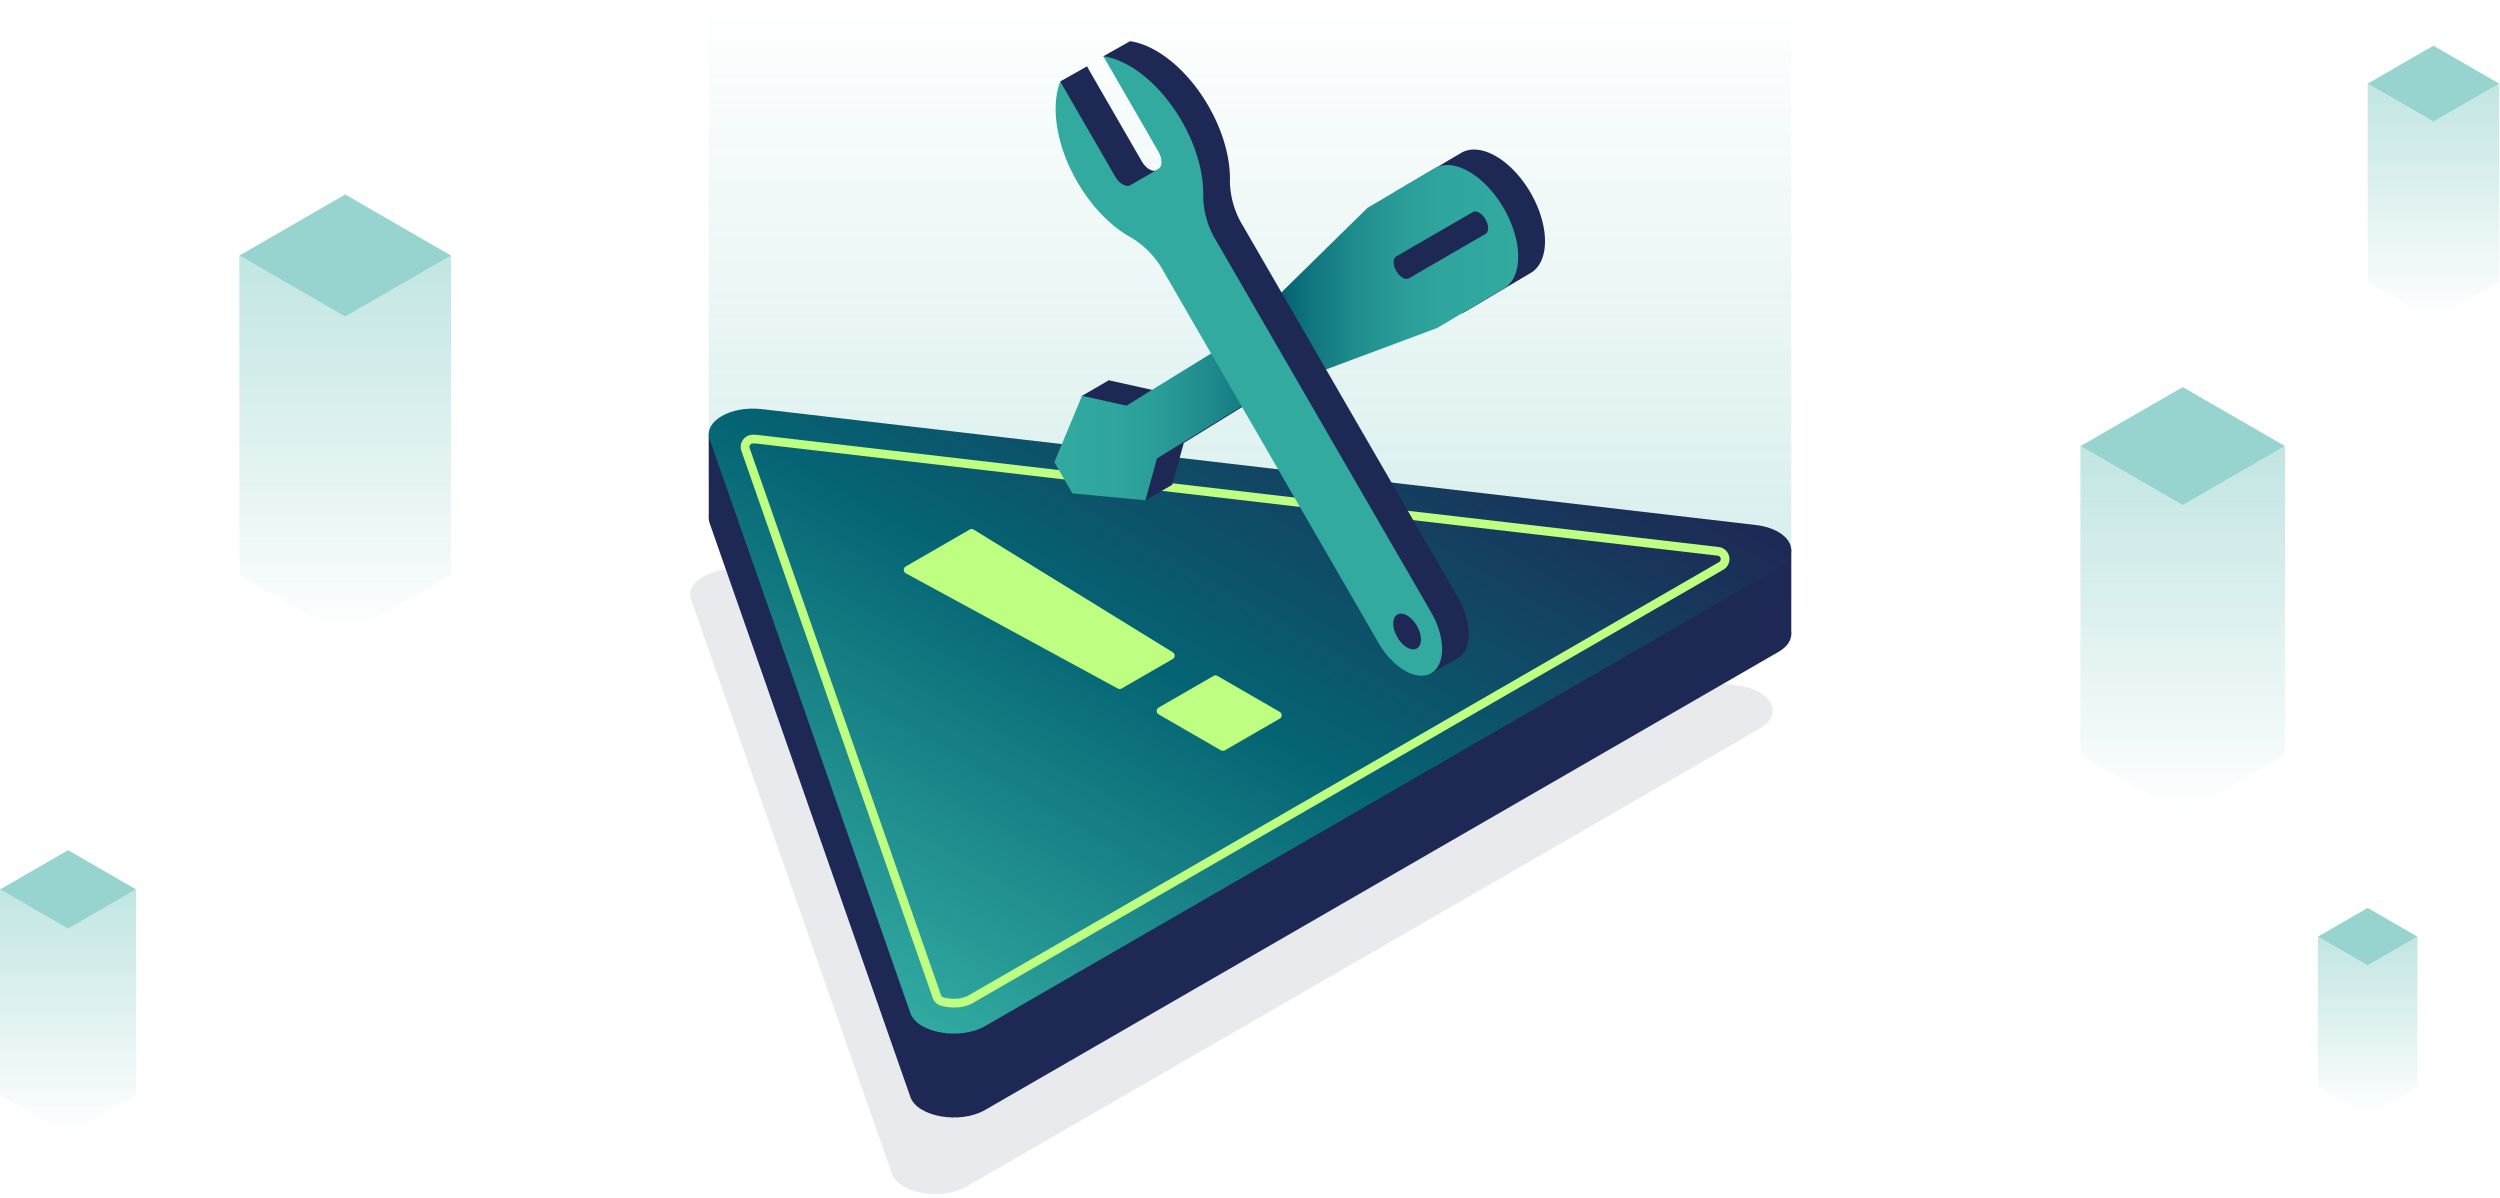
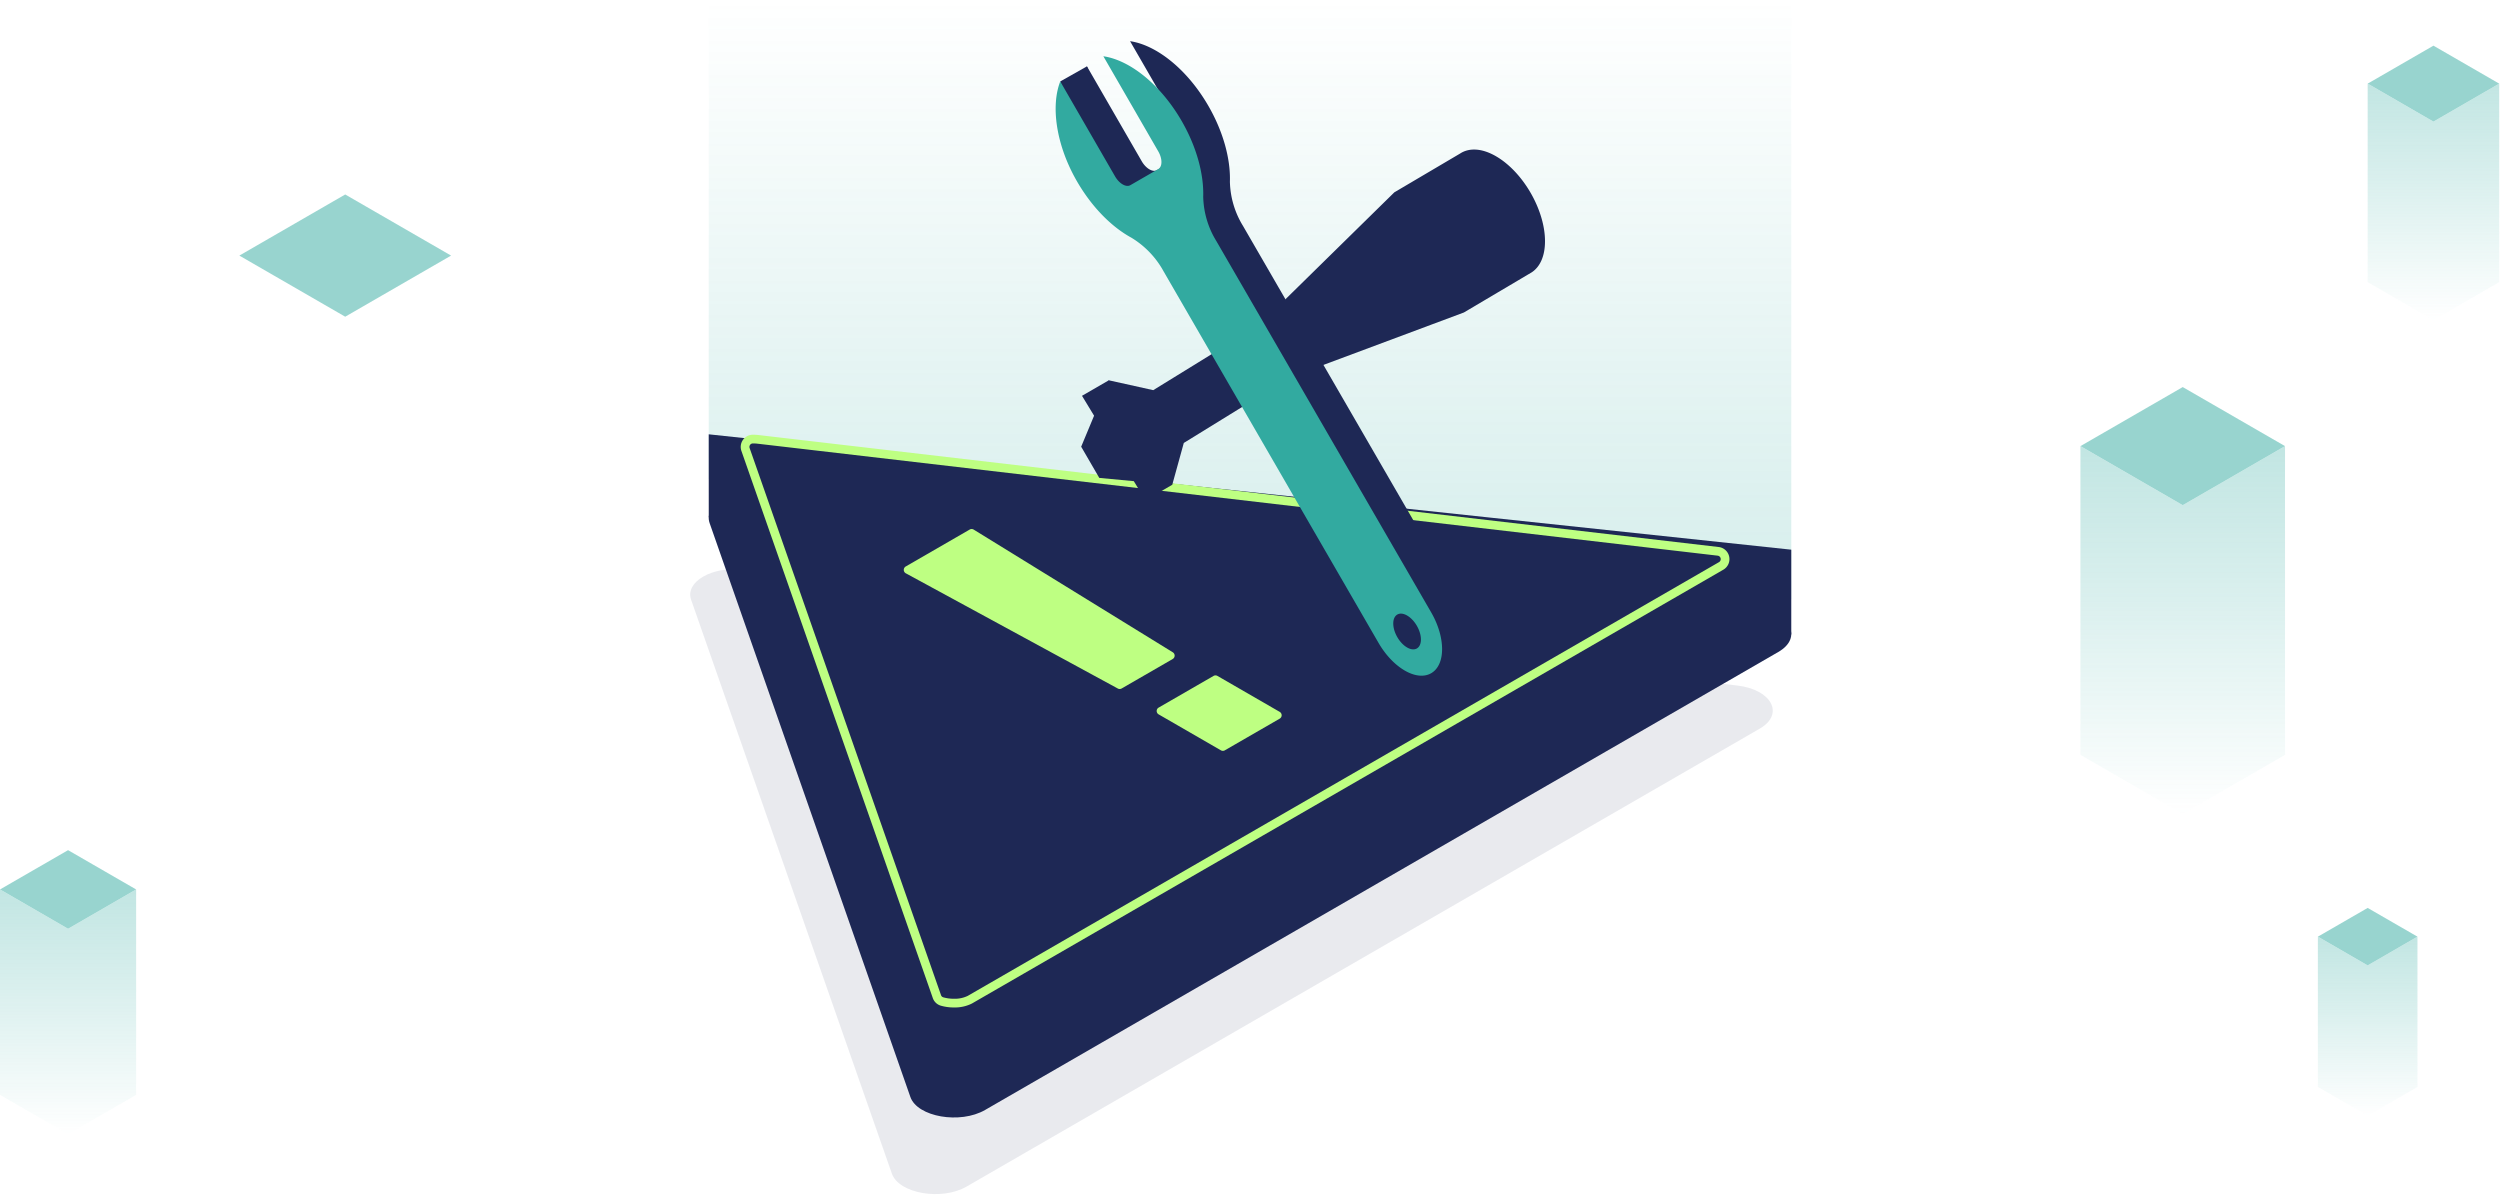
<svg xmlns="http://www.w3.org/2000/svg" xmlns:xlink="http://www.w3.org/1999/xlink" viewBox="0 0 574 275">
  <defs>
    <linearGradient id="a" x1="287" y1="0.144" x2="287" y2="137.589" gradientUnits="userSpaceOnUse">
      <stop offset="0" stop-color="#32aaa0" stop-opacity="0" />
      <stop offset="0.609" stop-color="#32aaa0" stop-opacity="0.625" />
      <stop offset="1" stop-color="#32aaa0" />
    </linearGradient>
    <linearGradient id="b" x1="79.259" y1="146.071" x2="79.259" y2="58.683" xlink:href="#a" />
    <linearGradient id="c" x1="501.154" y1="186.875" x2="501.154" y2="102.43" xlink:href="#a" />
    <linearGradient id="d" x1="558.718" y1="73.496" x2="558.718" y2="19.203" xlink:href="#a" />
    <linearGradient id="e" x1="543.616" y1="256.165" x2="543.616" y2="215.058" xlink:href="#a" />
    <linearGradient id="f" x1="15.628" y1="260.404" x2="15.628" y2="204.218" xlink:href="#a" />
    <linearGradient id="g" x1="215.108" y1="237.515" x2="313.367" y2="67.327" gradientUnits="userSpaceOnUse">
      <stop offset="0" stop-color="#30a89e" />
      <stop offset="0" stop-color="#32aaa0" />
      <stop offset="0.5" stop-color="#056473" />
      <stop offset="1" stop-color="#1e2855" />
    </linearGradient>
    <linearGradient id="h" x1="331.921" y1="76.381" x2="225.424" y2="76.381" gradientTransform="matrix(-1, 0, 0, 1, 574, 0)" gradientUnits="userSpaceOnUse">
      <stop offset="0" stop-color="#32aaa0" />
      <stop offset="0.123" stop-color="#30a69e" />
      <stop offset="0.24" stop-color="#289b96" />
      <stop offset="0.355" stop-color="#1c878a" />
      <stop offset="0.468" stop-color="#0a6d78" />
      <stop offset="0.498" stop-color="#056473" />
      <stop offset="0.551" stop-color="#10757e" />
      <stop offset="0.646" stop-color="#1f8c8d" />
      <stop offset="0.748" stop-color="#2a9d98" />
      <stop offset="0.86" stop-color="#30a79e" />
      <stop offset="1" stop-color="#32aaa0" />
    </linearGradient>
  </defs>
  <title>small_header_stoerungen</title>
  <g style="opacity:0.1">
    <path d="M204.769,269.451,158.679,137.7c-1.439-4.115,4.851-7.746,11.978-6.915l228.205,26.61c7.95.927,10.911,6.592,5.176,9.9L221.922,272.439C216.187,275.751,206.375,274.041,204.769,269.451Z" style="fill:#1e2855" />
  </g>
  <polygon points="411.276 0.144 162.724 0.144 162.724 109.979 411.276 137.589 411.276 0.144" style="opacity:0.2;fill:url(#a)" />
  <g style="opacity:0.5">
    <polygon points="54.952 58.683 79.259 72.717 103.566 58.683 79.259 44.649 54.952 58.683" style="fill:#32aaa0" />
-     <polygon points="79.259 72.717 54.952 58.683 54.952 132.037 79.259 146.071 103.566 132.037 103.566 58.683 79.259 72.717" style="opacity:0.6;fill:url(#b)" />
  </g>
  <g style="opacity:0.5">
    <polygon points="477.666 102.43 501.155 115.991 524.643 102.43 501.154 88.869 477.666 102.43" style="fill:#32aaa0" />
    <polygon points="501.154 115.991 477.666 102.43 477.666 173.313 501.154 186.875 524.643 173.313 524.643 102.43 501.154 115.991" style="opacity:0.6;fill:url(#c)" />
  </g>
  <g style="opacity:0.5">
    <polygon points="543.616 19.203 558.718 27.922 573.82 19.203 558.718 10.484 543.616 19.203" style="fill:#32aaa0" />
    <polygon points="558.718 27.922 543.616 19.203 543.616 64.777 558.718 73.496 573.82 64.777 573.82 19.203 558.718 27.922" style="opacity:0.6;fill:url(#d)" />
  </g>
  <g style="opacity:0.5">
    <polygon points="532.182 215.058 543.616 221.659 555.05 215.058 543.616 208.456 532.182 215.058" style="fill:#32aaa0" />
    <polygon points="543.616 221.659 532.182 215.058 532.182 249.563 543.616 256.165 555.05 249.563 555.05 215.058 543.616 221.659" style="opacity:0.6;fill:url(#e)" />
  </g>
  <g style="opacity:0.5">
    <polygon points="0 204.218 15.628 213.241 31.257 204.218 15.628 195.195 0 204.218" style="fill:#32aaa0" />
    <polygon points="15.628 213.241 0 204.218 0 251.38 15.628 260.404 31.257 251.38 31.257 204.218 15.628 213.241" style="opacity:0.6;fill:url(#f)" />
  </g>
  <polygon points="411.276 126.207 411.276 145.674 162.73 118.772 162.724 99.718 411.276 126.207" style="fill:#1e2855" />
  <path d="M209.021,251.863l-46.09-131.755c-1.439-4.114,4.851-7.746,11.978-6.915L403.114,139.8c7.95.927,10.911,6.592,5.175,9.9L226.174,254.851C220.439,258.162,210.627,256.453,209.021,251.863Z" style="fill:#1e2855" />
-   <path d="M209.021,232.6l-46.09-131.754c-1.439-4.115,4.851-7.746,11.978-6.915l228.205,26.609c7.95.927,10.911,6.592,5.175,9.9L226.174,235.589C220.439,238.9,210.627,237.191,209.021,232.6Z" style="fill:url(#g)" />
  <path d="M219.033,230.313a9.679,9.679,0,0,1-2.78-.381,1.765,1.765,0,0,1-1.141-1.119l-43.937-125.6a1.794,1.794,0,0,1,1.652-2.4h.03a10.566,10.566,0,0,1,1.241.073l220.381,25.7a1.8,1.8,0,0,1,.693,3.353l-172.5,99.592A7.732,7.732,0,0,1,219.033,230.313Z" style="fill:none;stroke:#beff82;stroke-linecap:round;stroke-linejoin:round;stroke-width:2px" />
  <path d="M256.653,158.087l-48.676-26.454a.9.9,0,0,1-.02-1.569l14.684-8.479a.9.9,0,0,1,.922.014l45.709,28.166a.9.9,0,0,1-.022,1.545l-11.718,6.765A.9.9,0,0,1,256.653,158.087Zm23.665,14.187-14.293-8.252a.9.9,0,0,1,0-1.558l12.6-7.272a.9.9,0,0,1,.9,0l14.293,8.252a.9.9,0,0,1,0,1.559l-12.594,7.271A.9.9,0,0,1,280.318,172.274Z" style="fill:#beff82" />
  <rect x="325.821" y="37.51" width="15.273" height="32.498" transform="translate(453.63 369.422) rotate(-120)" style="fill:#1e2855" />
  <polygon points="262.989 114.864 269.148 111.304 254.585 87.316 248.427 90.877 262.989 114.864" style="fill:#1e2855" />
  <path d="M343.464,35.868c-3.241-1.871-6.154-1.965-8.21-.622l-15.116,8.916L289.224,74.516,264.786,89.581l-10.2-2.265-6.348,15.247,4.157,7.163,16.754,1.578L271.8,101.7,296.239,86.63l39.868-14.882s15.485-9.162,15.579-9.223c1.89-1.237,3.048-3.7,3.048-7.137C354.734,48.2,349.688,39.461,343.464,35.868Zm3.766,14.285L329.645,60.34a1.447,1.447,0,0,1-1.452-.143,4.166,4.166,0,0,1-1.45-1.53c-.8-1.389-.8-2.889,0-3.354l17.584-10.187c.8-.466,2.1.283,2.9,1.674S348.03,49.688,347.23,50.153Z" style="fill:#1e2855" />
-   <path d="M337.306,39.429c-3.241-1.872-6.154-1.965-8.21-.623L313.98,47.723,283.065,78.077,258.628,93.142l-10.2-2.265-6.348,15.247,4.157,7.163,16.753,1.577,2.655-9.608,24.437-15.065,39.868-14.882s15.485-9.162,15.579-9.224c1.889-1.236,3.048-3.695,3.048-7.137C348.576,51.761,343.53,43.022,337.306,39.429Zm3.765,14.284L323.487,63.9a1.454,1.454,0,0,1-1.453-.143,4.185,4.185,0,0,1-1.45-1.531c-.8-1.388-.8-2.888,0-3.353l17.585-10.188c.8-.465,2.1.284,2.9,1.674S341.872,53.249,341.071,53.713Z" style="fill:url(#h)" />
  <polygon points="334.747 151.101 328.739 154.552 313.807 140.956 331.105 133.345 334.747 151.101" style="fill:#1e2855" />
-   <polygon points="259.463 9.455 253.331 12.917 270.205 30.729 274.1 22.537 259.463 9.455" style="fill:#1e2855" />
  <polygon points="249.564 15.236 243.432 18.699 248.102 33.82 255.768 31.471 249.564 15.236" style="fill:#1e2855" />
  <path d="M277.44,24.309c-4.862-8.421-11.932-13.98-17.977-14.854L272.07,31.29c.972,1.683.972,3.5,0,4.064l-6.408,3.7c-.972.562-2.548-.348-3.519-2.031L249.564,15.236c-2.168,5.586-.988,14.3,3.554,22.427,3.466,6.205,8.136,10.917,12.765,13.44A20.59,20.59,0,0,1,273.3,58.86l49.331,85.263c3.341,5.787,8.757,8.913,12.1,6.985s3.34-8.182,0-13.969L285.4,51.882a20.26,20.26,0,0,1-3.014-10.168C282.551,36.564,280.906,30.314,277.44,24.309Zm54.009,121.112c-1.241.716-3.252-.445-4.493-2.594s-1.241-4.472,0-5.189,3.252.445,4.493,2.595S332.69,144.7,331.449,145.421Z" style="fill:#1e2855" />
  <path d="M271.307,27.772c-4.862-8.421-11.932-13.981-17.976-14.855l12.607,21.836c.971,1.683.971,3.5,0,4.063l-6.408,3.7c-.972.561-2.548-.348-3.519-2.031L243.432,18.7c-2.169,5.586-.989,14.3,3.553,22.426,3.467,6.2,8.136,10.918,12.765,13.441a20.565,20.565,0,0,1,7.421,7.756L316.5,147.586c3.341,5.786,8.757,8.913,12.1,6.984s3.34-8.182,0-13.968L279.272,55.345a20.262,20.262,0,0,1-3.014-10.168C276.418,40.026,274.774,33.776,271.307,27.772Zm54.01,121.111c-1.242.716-3.253-.445-4.494-2.594s-1.241-4.472,0-5.189,3.252.446,4.493,2.595S326.557,148.166,325.317,148.883Z" style="fill:#32aaa0" />
</svg>